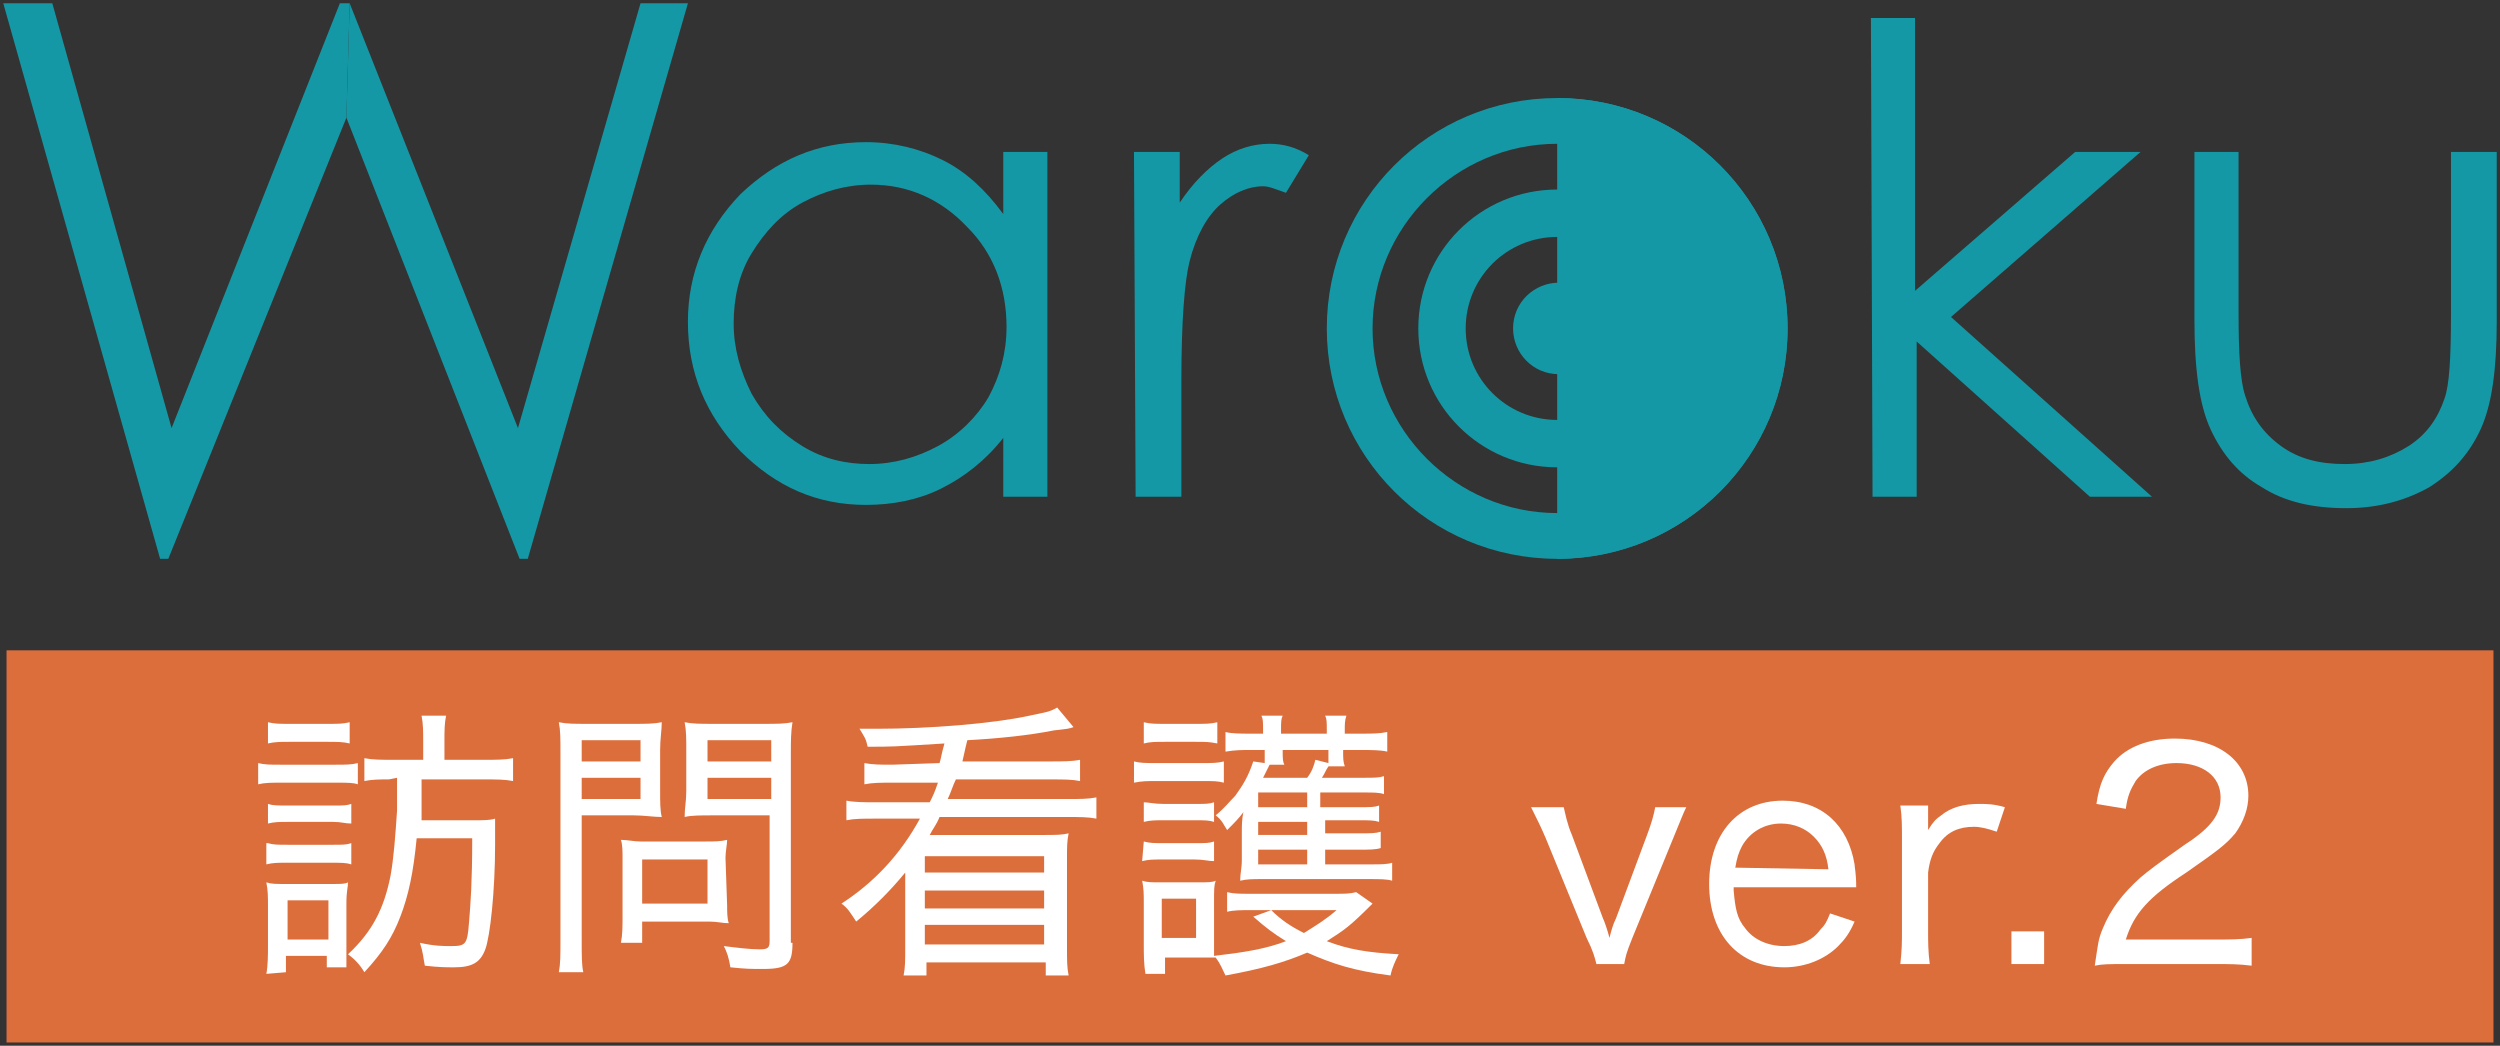
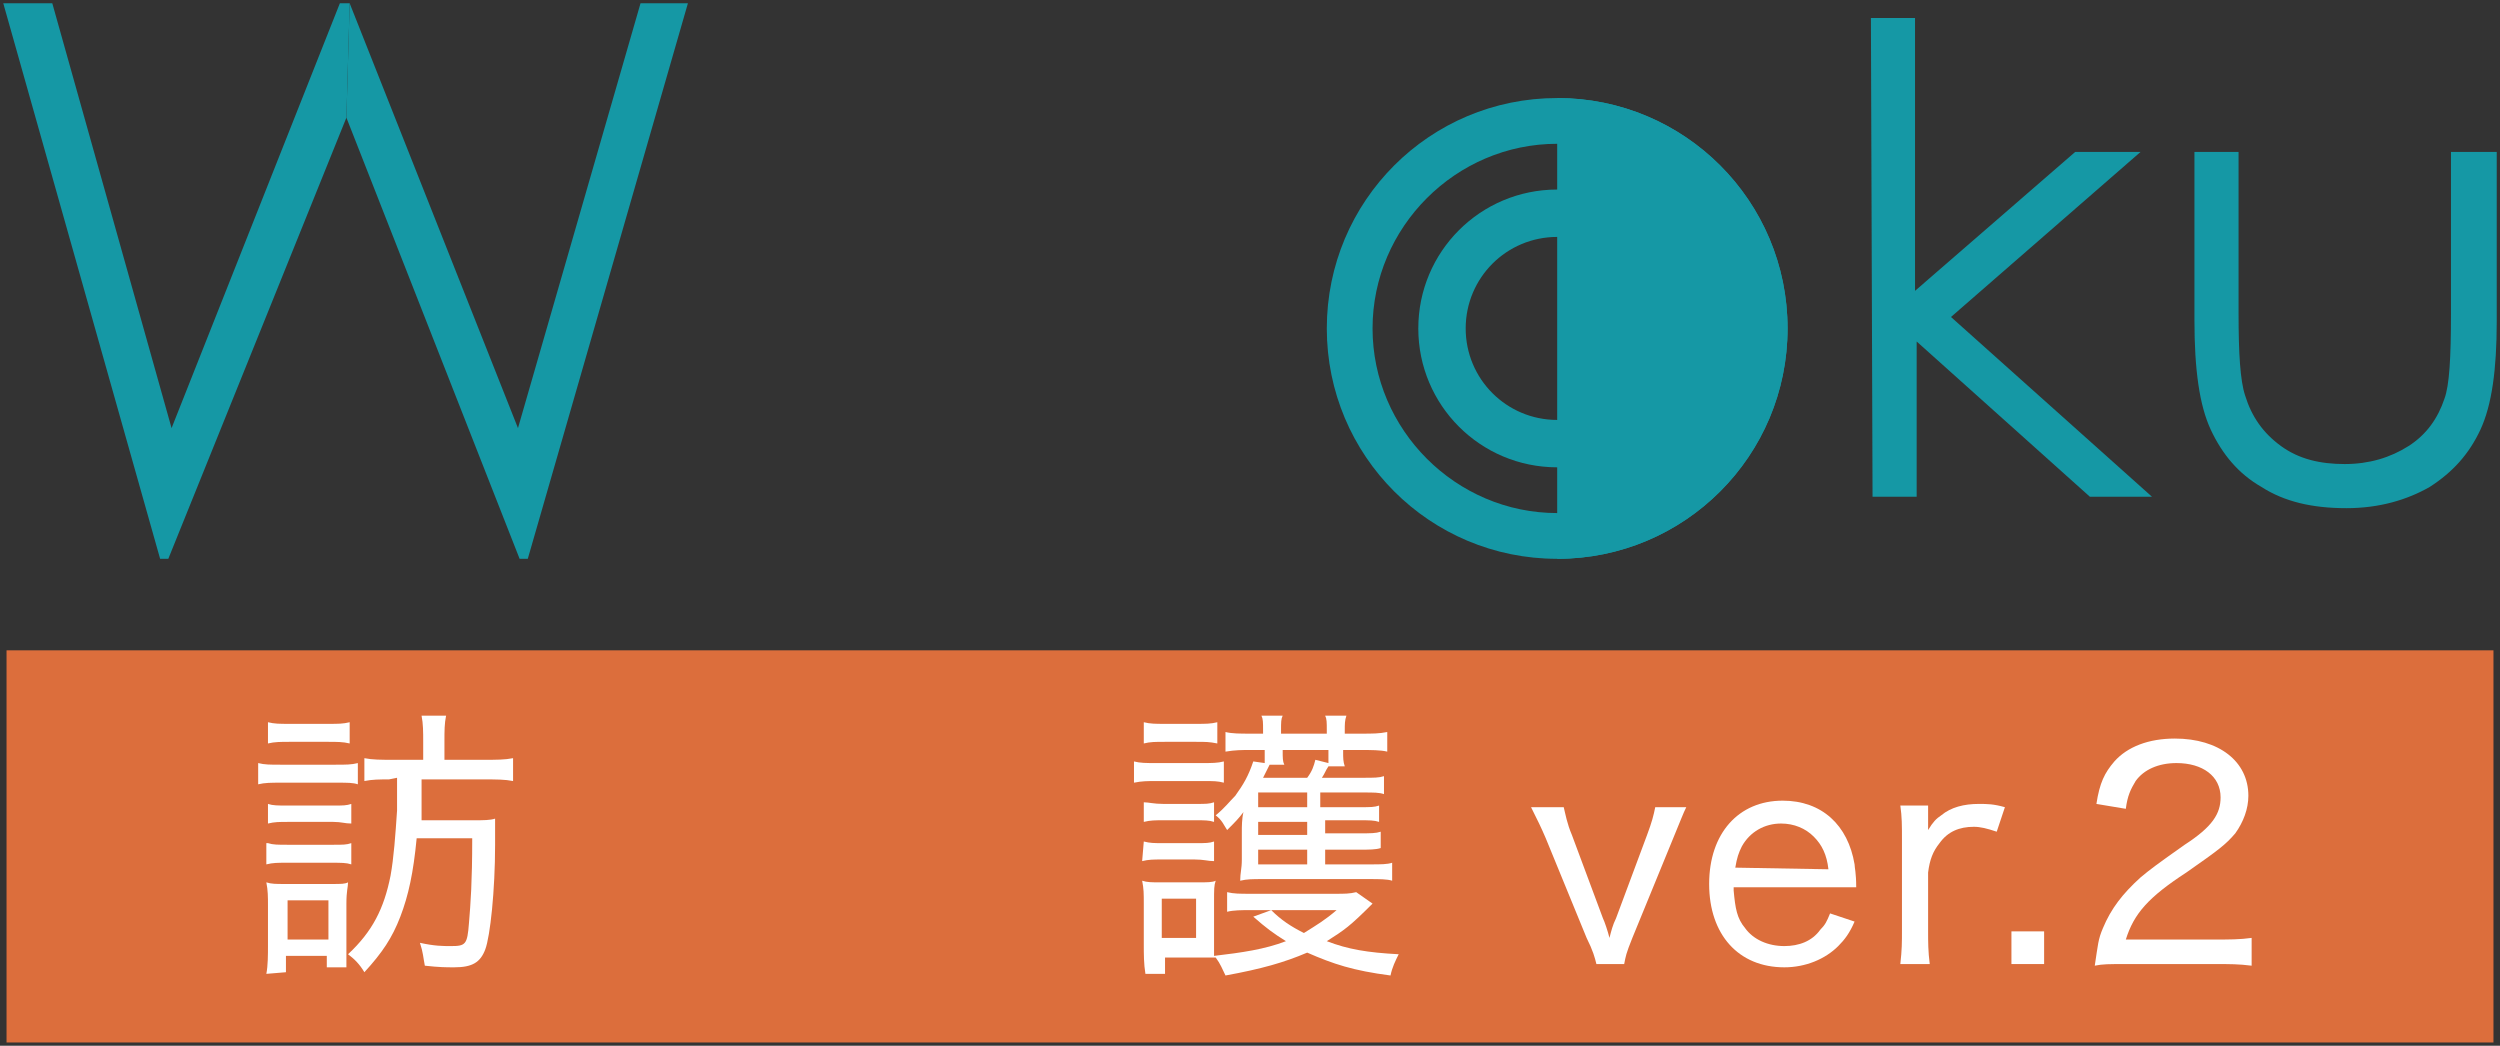
<svg xmlns="http://www.w3.org/2000/svg" version="1.1" id="レイヤー_1" x="0px" y="0px" viewBox="0 0 153 64" style="enable-background:new 0 0 153 64;" xml:space="preserve" width="153" height="64">
  <rect x="0" y="0" width="153" height="64" fill="#333333" stroke="none" />
  <style type="text/css">
	.st0{fill:#1598A5;}
	.st1{fill:#DC6E3C;}
	.st2{fill:#FFFFFF;}
</style>
  <g>
    <g>
-       <path class="st0" d="M64.1,9.3v21.1h-2.7v-3.6c-1.1,1.4-2.4,2.4-3.8,3.1c-1.4,0.7-3,1-4.6,1c-3,0-5.5-1.1-7.7-3.3    c-2.1-2.2-3.2-4.8-3.2-7.9c0-3,1.1-5.6,3.2-7.8C47.5,9.8,50,8.7,53,8.7c1.7,0,3.3,0.4,4.7,1.1c1.4,0.7,2.6,1.8,3.7,3.3V9.3H64.1z     M53.3,11.3c-1.5,0-2.9,0.4-4.2,1.1c-1.3,0.7-2.3,1.8-3.1,3.1s-1.1,2.8-1.1,4.3s0.4,2.9,1.1,4.3c0.8,1.4,1.8,2.4,3.1,3.2    c1.3,0.8,2.7,1.1,4.1,1.1c1.5,0,2.9-0.4,4.2-1.1s2.4-1.8,3.1-3c0.7-1.3,1.1-2.7,1.1-4.3c0-2.4-0.8-4.5-2.4-6.1    C57.6,12.2,55.6,11.3,53.3,11.3z" />
-       <path class="st0" d="M69.4,9.3h2.8v3.1c0.8-1.2,1.7-2.1,2.6-2.7c0.9-0.6,1.9-0.9,2.9-0.9c0.8,0,1.6,0.2,2.4,0.7l-1.4,2.3    c-0.6-0.2-1-0.4-1.4-0.4c-0.9,0-1.8,0.4-2.6,1.1c-0.8,0.7-1.5,1.9-1.9,3.5c-0.3,1.2-0.5,3.6-0.5,7.3v7.1h-2.8L69.4,9.3L69.4,9.3z" />
      <path class="st0" d="M114.5,1.1h2.7v16.7l9.8-8.5h4l-11.6,10.1l12.3,11h-3.8l-10.6-9.5v9.5h-2.7L114.5,1.1L114.5,1.1z" />
      <path class="st0" d="M134.3,9.3h2.7v9.9c0,2.4,0.1,4.1,0.4,5c0.4,1.3,1.1,2.3,2.2,3.1c1.1,0.8,2.4,1.1,3.9,1.1s2.8-0.4,3.9-1.1    c1.1-0.7,1.8-1.7,2.2-2.9c0.3-0.8,0.4-2.5,0.4-5.2V9.3h2.8v10.4c0,2.9-0.3,5.1-1,6.6s-1.7,2.6-3.1,3.5c-1.4,0.8-3.1,1.3-5.1,1.3    c-2.1,0-3.8-0.4-5.2-1.3c-1.4-0.8-2.4-2-3.1-3.5c-0.7-1.5-1-3.7-1-6.7L134.3,9.3L134.3,9.3z" />
      <g>
        <polygon class="st0" points="20.8,0.2 10.5,26.2 3.2,0.2 0.2,0.2 9.8,34.2 10.3,34.2 21.2,7.2 21.4,0.2    " />
        <polygon class="st0" points="39.2,0.2 31.7,26.2 21.4,0.2 21.2,7.2 31.8,34.2 32.3,34.2 42.1,0.2    " />
      </g>
      <g>
        <g>
          <g>
            <path class="st0" d="M95.3,6c-7.8,0-14.1,6.3-14.1,14.1s6.3,14.1,14.1,14.1s14.1-6.3,14.1-14.1S103.1,6,95.3,6z M95.3,31.4       c-6.2,0-11.3-5.1-11.3-11.3S89.1,8.8,95.3,8.8c6.2,0,11.3,5.1,11.3,11.3C106.6,26.3,101.6,31.4,95.3,31.4z" />
-             <path class="st0" d="M98.2,20.1c0,1.6-1.3,2.8-2.8,2.8c-1.6,0-2.8-1.3-2.8-2.8c0-1.6,1.3-2.8,2.8-2.8       C96.9,17.3,98.2,18.5,98.2,20.1z" />
            <path class="st0" d="M95.3,11.6c-4.7,0-8.5,3.8-8.5,8.5s3.8,8.5,8.5,8.5s8.5-3.8,8.5-8.5S100,11.6,95.3,11.6z M95.3,25.7       c-3.1,0-5.6-2.5-5.6-5.6s2.5-5.6,5.6-5.6s5.6,2.5,5.6,5.6C101,23.2,98.4,25.7,95.3,25.7z" />
          </g>
          <path class="st0" d="M95.3,34.2c7.8,0,14.1-6.3,14.1-14.1S103.1,6,95.3,6V34.2z" />
        </g>
      </g>
    </g>
    <g>
      <rect x="0.4" y="39.8" class="st1" width="152.2" height="24" />
      <g>
        <g>
          <g>
            <path class="st2" d="M15.8,46.7c0.4,0.1,0.7,0.1,1.4,0.1h3.3c0.7,0,1,0,1.4-0.1V48c-0.3-0.1-0.6-0.1-1.3-0.1h-3.4       c-0.6,0-1,0-1.4,0.1C15.8,48,15.8,46.7,15.8,46.7z M16.3,59.6c0.1-0.5,0.1-1.2,0.1-1.7v-2.5c0-0.5,0-0.9-0.1-1.4       c0.3,0.1,0.6,0.1,1.1,0.1h2.9c0.6,0,0.8,0,1-0.1c0,0.3-0.1,0.5-0.1,1.3V58c0,0.5,0,0.8,0,1.2H20v-0.7h-2.5v1L16.3,59.6       L16.3,59.6z M16.4,49.2c0.3,0.1,0.6,0.1,1.2,0.1h2.8c0.6,0,0.8,0,1.1-0.1v1.2c-0.4,0-0.6-0.1-1.1-0.1h-2.8       c-0.5,0-0.8,0-1.2,0.1V49.2z M16.4,51.6c0.3,0.1,0.6,0.1,1.2,0.1h2.8c0.6,0,0.8,0,1.1-0.1v1.3c-0.3-0.1-0.6-0.1-1.2-0.1h-2.8       c-0.5,0-0.8,0-1.2,0.1v-1.3H16.4z M16.4,44.2c0.4,0.1,0.7,0.1,1.3,0.1h2.4c0.6,0,0.9,0,1.3-0.1v1.3c-0.4-0.1-0.8-0.1-1.3-0.1       h-2.4c-0.5,0-0.9,0-1.3,0.1V44.2z M17.6,57.5h2.5v-2.4h-2.5V57.5z M23.8,47.7c-0.6,0-1,0-1.5,0.1v-1.4c0.5,0.1,1,0.1,1.8,0.1       h1.8v-1.1c0-0.6,0-1.1-0.1-1.6h1.5c-0.1,0.5-0.1,0.9-0.1,1.6v1.1h2.4c0.8,0,1.3,0,1.8-0.1v1.4c-0.5-0.1-1-0.1-1.8-0.1h-3.8v0.9       c0,0.9,0,0.9,0,1.6H29c0.6,0,1,0,1.3-0.1c0,0.5,0,0.5,0,1.6c0,2.8-0.3,5.6-0.6,6.4c-0.3,0.8-0.8,1.1-1.9,1.1       c-0.5,0-0.9,0-1.8-0.1c-0.1-0.5-0.1-0.8-0.3-1.4c0.9,0.2,1.4,0.2,1.9,0.2c0.9,0,1-0.1,1.1-1.4c0.1-1.2,0.2-2.5,0.2-5.2h-3.4       c-0.2,2.1-0.5,3.5-1,4.8s-1.1,2.2-2.2,3.4c-0.3-0.5-0.6-0.8-1-1.1c1.5-1.4,2.2-2.8,2.6-4.8c0.2-1.1,0.3-2.5,0.4-4       c0-0.1,0-0.8,0-2L23.8,47.7L23.8,47.7z" />
          </g>
          <g>
-             <path class="st2" d="M35.6,57.5c0,1,0,1.6,0.1,2h-1.5c0.1-0.5,0.1-1,0.1-2V46.1c0-0.9,0-1.4-0.1-1.9c0.5,0.1,0.9,0.1,1.8,0.1       h2.7c0.9,0,1.3,0,1.8-0.1c0,0.5-0.1,1-0.1,1.7v2.5c0,0.7,0,1.2,0.1,1.6c-0.5,0-1.1-0.1-1.7-0.1h-3.2       C35.6,49.9,35.6,57.5,35.6,57.5z M35.6,46.6h3.6v-1.3h-3.6V46.6z M35.6,48.9h3.6v-1.3h-3.6V48.9z M44.5,55.4       c0,0.4,0,0.8,0.1,1.1c-0.4,0-0.7-0.1-1.2-0.1h-4.1v1.3H38c0.1-0.5,0.1-1,0.1-1.7v-3.5c0-0.4,0-0.8-0.1-1.1       c0.4,0,0.8,0.1,1.2,0.1h4c0.5,0,0.9,0,1.3-0.1c0,0.3-0.1,0.7-0.1,1.1L44.5,55.4L44.5,55.4z M39.3,55.3h4v-2.7h-4V55.3z        M48.5,57.7c0,1.3-0.3,1.6-1.8,1.6c-0.8,0-1,0-2-0.1c-0.1-0.6-0.2-0.9-0.4-1.3c0.8,0.1,1.6,0.2,2.2,0.2c0.5,0,0.6-0.1,0.6-0.5       v-7.7h-3.5c-0.7,0-1.3,0-1.7,0.1c0-0.6,0.1-0.9,0.1-1.6v-2.5c0-0.7,0-1.2-0.1-1.7c0.5,0.1,0.9,0.1,1.8,0.1h3       c0.9,0,1.3,0,1.8-0.1c-0.1,0.6-0.1,1.2-0.1,1.9v11.6H48.5z M43.3,46.6h3.9v-1.3h-3.9V46.6z M43.3,48.9h3.9v-1.3h-3.9V48.9z" />
-           </g>
+             </g>
          <g>
-             <path class="st2" d="M57.5,46.7c0.1-0.3,0.1-0.5,0.3-1.2c-3.2,0.2-3.2,0.2-4.7,0.2c-0.1-0.5-0.2-0.6-0.5-1.1c0.5,0,0.9,0,1.1,0       c3.1,0,7-0.3,9.3-0.8c0.9-0.2,1.2-0.2,1.7-0.5l1,1.2c-0.3,0.1-0.3,0.1-1.2,0.2c-1.5,0.3-3.4,0.5-5.3,0.6       c-0.2,0.8-0.2,0.9-0.3,1.3h5.4c0.7,0,1.3,0,1.8-0.1v1.3c-0.5-0.1-1-0.1-1.7-0.1h-5.9c-0.2,0.4-0.3,0.8-0.5,1.2h7.3       c0.8,0,1.3,0,1.8-0.1v1.3c-0.5-0.1-1-0.1-1.8-0.1h-7.8c-0.2,0.5-0.4,0.7-0.6,1.1h6.9c0.8,0,1.2,0,1.6-0.1       c-0.1,0.5-0.1,0.8-0.1,1.6V58c0,0.8,0,1.2,0.1,1.7H64v-0.8h-7.3v0.8h-1.4c0.1-0.5,0.1-0.9,0.1-1.7v-4.6c-0.9,1.1-1.9,2.1-3,3       c-0.4-0.6-0.5-0.8-0.9-1.1c2-1.3,3.6-3,4.8-5.2h-2.7c-0.8,0-1.3,0-1.8,0.1V49c0.5,0.1,1.1,0.1,1.8,0.1h3.3       c0.2-0.4,0.3-0.6,0.5-1.2h-2.8c-0.7,0-1.2,0-1.7,0.1v-1.3c0.5,0.1,1,0.1,1.7,0.1L57.5,46.7L57.5,46.7z M56.6,52.4v1h7.3v-1       H56.6z M56.6,54.5v1.1h7.3v-1.1H56.6z M56.6,56.6v1.2h7.3v-1.2H56.6z" />
-           </g>
+             </g>
          <g>
            <path class="st2" d="M69.4,46.6c0.4,0.1,0.7,0.1,1.4,0.1h2.7c0.7,0,1,0,1.4-0.1v1.3c-0.4-0.1-0.6-0.1-1.3-0.1h-2.8       c-0.6,0-0.9,0-1.4,0.1C69.4,47.9,69.4,46.6,69.4,46.6z M84,55.3c-1.4,1.4-1.7,1.6-2.8,2.3c1.3,0.5,2.5,0.7,4.4,0.8       c-0.2,0.4-0.4,0.8-0.5,1.3c-2.3-0.3-3.5-0.7-5.1-1.4c-1.4,0.6-2.8,1-5,1.4c-0.2-0.4-0.3-0.7-0.6-1.1c-0.4,0-0.7,0-0.9,0h-2.2v1       h-1.2C70,59,70,58.4,70,57.8v-2.5c0-0.6,0-0.9-0.1-1.4C70.2,54,70.5,54,71,54h2.3c0.6,0,0.9,0,1.1-0.1       c-0.1,0.3-0.1,0.5-0.1,1.3v2.2c0,0.5,0,0.7,0,1.1c1.7-0.2,3.1-0.4,4.4-0.9c-0.8-0.5-1.2-0.8-2-1.5l1.1-0.4c0.6,0.6,1.2,1,2,1.4       c0.8-0.5,1.3-0.8,2-1.4h-5.3c-0.5,0-1,0-1.4,0.1v-1.2c0.4,0.1,0.8,0.1,1.4,0.1h5.2c0.6,0,0.9,0,1.3-0.1L84,55.3z M70,49.1       c0.3,0,0.6,0.1,1.2,0.1h2c0.6,0,0.8,0,1.1-0.1v1.2c-0.3-0.1-0.6-0.1-1.1-0.1h-2c-0.5,0-0.8,0-1.2,0.1V49.1z M70,51.5       c0.4,0.1,0.6,0.1,1.2,0.1h2c0.6,0,0.8,0,1.1-0.1v1.2c-0.4,0-0.6-0.1-1.2-0.1h-2c-0.5,0-0.8,0-1.2,0.1L70,51.5L70,51.5z        M70,44.2c0.4,0.1,0.7,0.1,1.3,0.1h1.9c0.6,0,0.9,0,1.3-0.1v1.3c-0.5-0.1-0.7-0.1-1.3-0.1h-1.9c-0.6,0-0.9,0-1.3,0.1V44.2z        M71.1,57.4h2.1V55h-2.1V57.4z M83.2,49.4c0.7,0,0.9,0,1.2-0.1v1c-0.3-0.1-0.6-0.1-1.2-0.1h-2.1V51h2.1c0.7,0,1,0,1.3-0.1v1       C84.2,52,83.8,52,83.2,52h-2.1v0.9h2.8c0.6,0,1,0,1.3-0.1v1.1c-0.3-0.1-0.8-0.1-1.4-0.1h-6.6c-0.5,0-0.9,0-1.3,0.1       c0-0.5,0.1-0.7,0.1-1.3v-1.7c0-0.3,0-0.8,0.1-1.2c-0.3,0.4-0.5,0.6-1,1.1c-0.2-0.3-0.3-0.6-0.7-0.9c0.6-0.5,0.8-0.8,1.2-1.2       c0.5-0.7,0.8-1.2,1.1-2.1l0.7,0.1c0-0.1,0-0.4,0-0.8h-0.9c-0.5,0-0.9,0-1.5,0.1v-1.2c0.4,0.1,0.9,0.1,1.5,0.1h0.8v-0.2       c0-0.5,0-0.7-0.1-0.9h1.3c-0.1,0.2-0.1,0.4-0.1,0.9v0.2h2.8v-0.2c0-0.5,0-0.7-0.1-0.9h1.3c-0.1,0.3-0.1,0.5-0.1,0.9v0.2h1       c0.7,0,1.1,0,1.6-0.1V46c-0.4-0.1-1-0.1-1.6-0.1h-1.1V46c0,0.4,0,0.6,0.1,0.9h-1c-0.2,0.3-0.2,0.4-0.4,0.7h2.5       c0.7,0,1,0,1.3-0.1v1.1c-0.3-0.1-0.6-0.1-1.3-0.1h-2.6v0.9C80.8,49.4,83.2,49.4,83.2,49.4z M80,48.5h-3v0.9h3V48.5z M80,50.3       h-3v0.8h3V50.3z M77,52v0.9h3V52H77z M77.7,46.8c-0.1,0.2-0.3,0.6-0.4,0.8H80c0.3-0.4,0.4-0.7,0.5-1.1l0.8,0.2       c0-0.2,0-0.3,0-0.7v-0.1h-2.8c0,0.5,0,0.7,0.1,0.9C78.6,46.8,77.7,46.8,77.7,46.8z" />
          </g>
          <g>
            <path class="st2" d="M95.7,49.4c0.1,0.4,0.2,1,0.5,1.7l1.9,5.1c0.1,0.2,0.3,0.8,0.4,1.2c0.1-0.4,0.2-0.8,0.4-1.2l1.9-5.1       c0.3-0.8,0.4-1.2,0.5-1.7h1.9c-0.2,0.4-0.3,0.7-0.8,1.9l-2.5,6.1c-0.4,1-0.4,1.1-0.5,1.6h-1.7c-0.1-0.4-0.2-0.8-0.6-1.6       l-2.5-6.1c-0.3-0.7-0.5-1.1-0.9-1.9H95.7z" />
          </g>
          <g>
            <path class="st2" d="M106.1,54.5c0.1,1.1,0.2,1.7,0.7,2.3c0.5,0.7,1.4,1.1,2.4,1.1c0.9,0,1.7-0.3,2.2-1c0.3-0.3,0.4-0.5,0.6-1       l1.5,0.5c-0.3,0.7-0.6,1.1-1,1.5c-0.8,0.8-2,1.3-3.3,1.3c-2.8,0-4.6-2-4.6-5.1s1.8-5.1,4.5-5.1c2.4,0,4,1.5,4.4,3.9       c0,0.2,0.1,0.5,0.1,1.4h-7.5V54.5z M111.9,53.2c-0.1-0.9-0.4-1.5-0.9-2s-1.2-0.8-2-0.8c-1,0-1.9,0.5-2.4,1.4       c-0.2,0.4-0.3,0.7-0.4,1.3L111.9,53.2L111.9,53.2z" />
          </g>
          <g>
            <path class="st2" d="M122.2,50.9c-0.6-0.2-1-0.3-1.4-0.3c-0.9,0-1.6,0.3-2.1,1c-0.4,0.5-0.6,1-0.7,1.8v3.5c0,0.8,0,1.3,0.1,2.1       h-1.8c0.1-0.9,0.1-1.3,0.1-2.1v-5.5c0-0.9,0-1.4-0.1-2.1h1.7v0.9c0,0,0,0.1,0,0.2v0.1c0,0.1,0,0.2,0,0.3       c0.3-0.5,0.5-0.7,0.8-0.9c0.6-0.5,1.4-0.7,2.3-0.7c0.5,0,0.9,0,1.6,0.2L122.2,50.9z" />
          </g>
          <g>
            <path class="st2" d="M125.1,57v2h-2v-2H125.1z" />
          </g>
          <g>
            <path class="st2" d="M130.2,59c-1.2,0-1.5,0-2,0.1c0.2-1.3,0.2-1.6,0.5-2.3c0.5-1.2,1.2-2.1,2.3-3.1c0.6-0.5,1-0.8,2.7-2       c1.7-1.1,2.2-1.9,2.2-2.9c0-1.3-1.1-2.1-2.7-2.1c-1.1,0-2,0.4-2.5,1.1c-0.3,0.5-0.5,0.9-0.6,1.7l-1.8-0.3       c0.2-1.3,0.5-1.9,1.1-2.6c0.8-0.9,2.1-1.4,3.7-1.4c2.7,0,4.5,1.4,4.5,3.5c0,0.8-0.3,1.6-0.8,2.3c-0.6,0.7-1,1-3,2.4       c-2.3,1.5-3.2,2.5-3.7,4.1h5.4c0.9,0,1.6,0,2.3-0.1v1.7c-0.8-0.1-1.3-0.1-2.3-0.1C135.5,59,130.2,59,130.2,59z" />
          </g>
        </g>
      </g>
    </g>
  </g>
</svg>